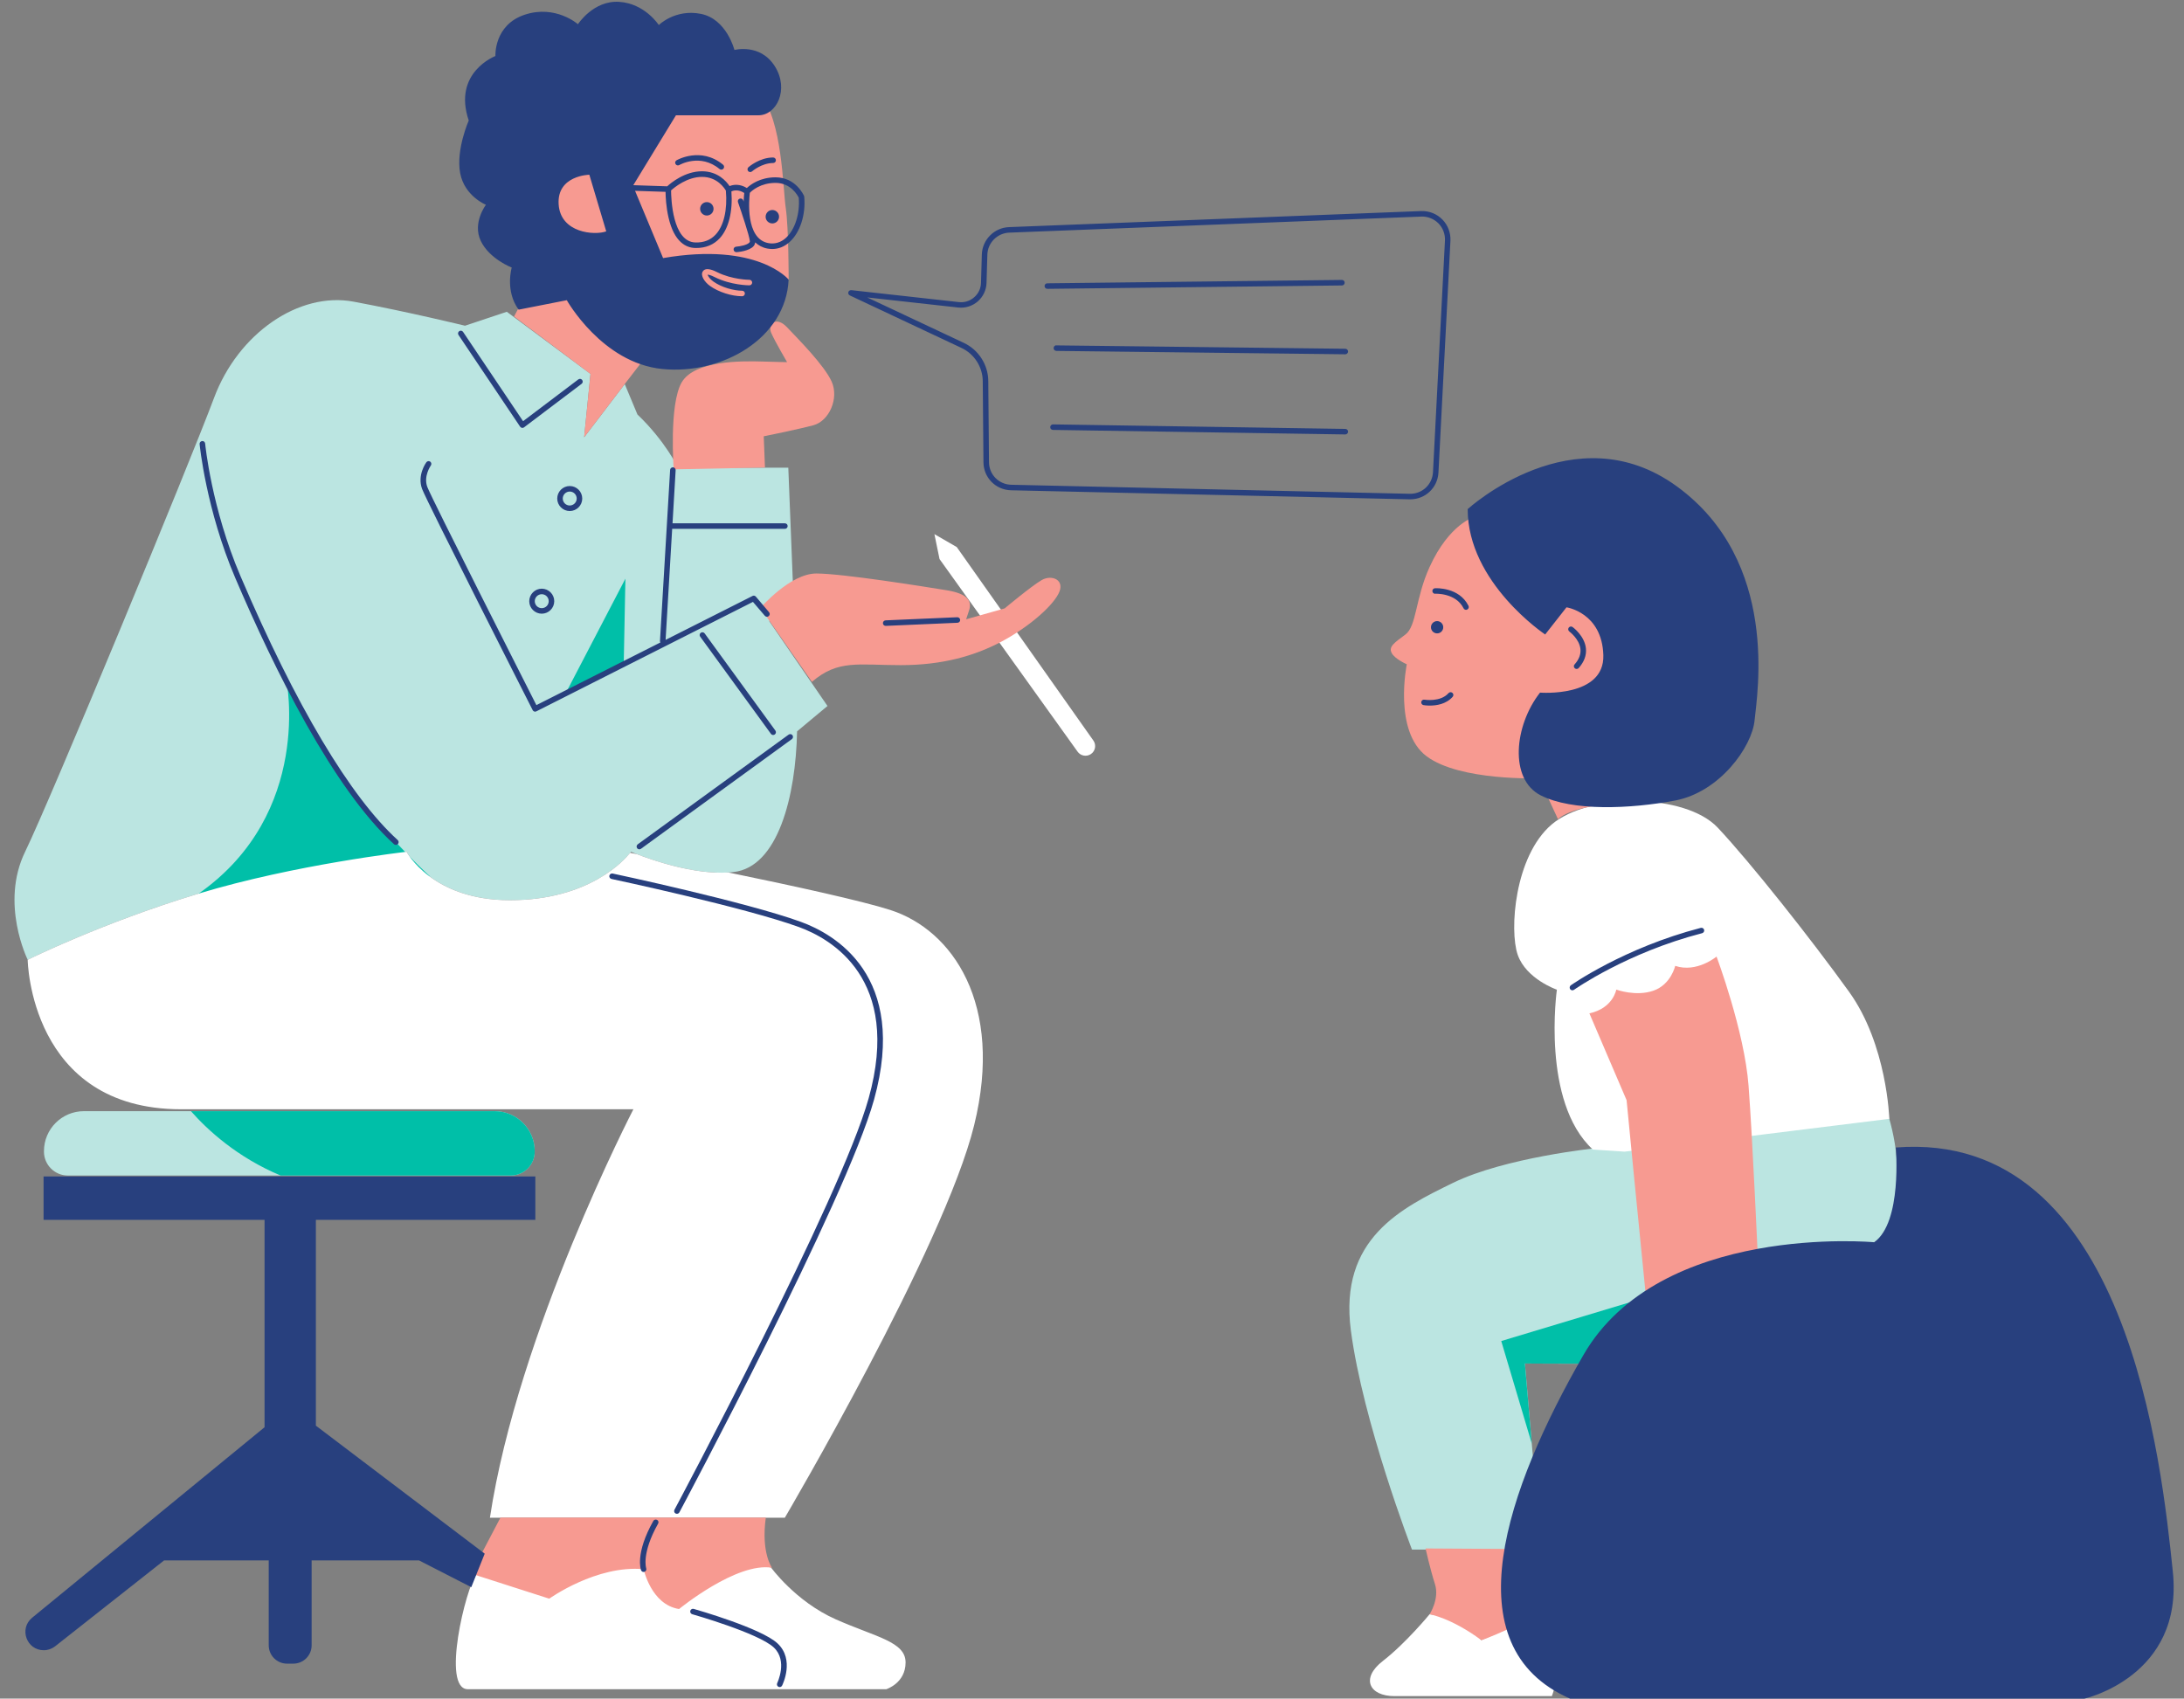
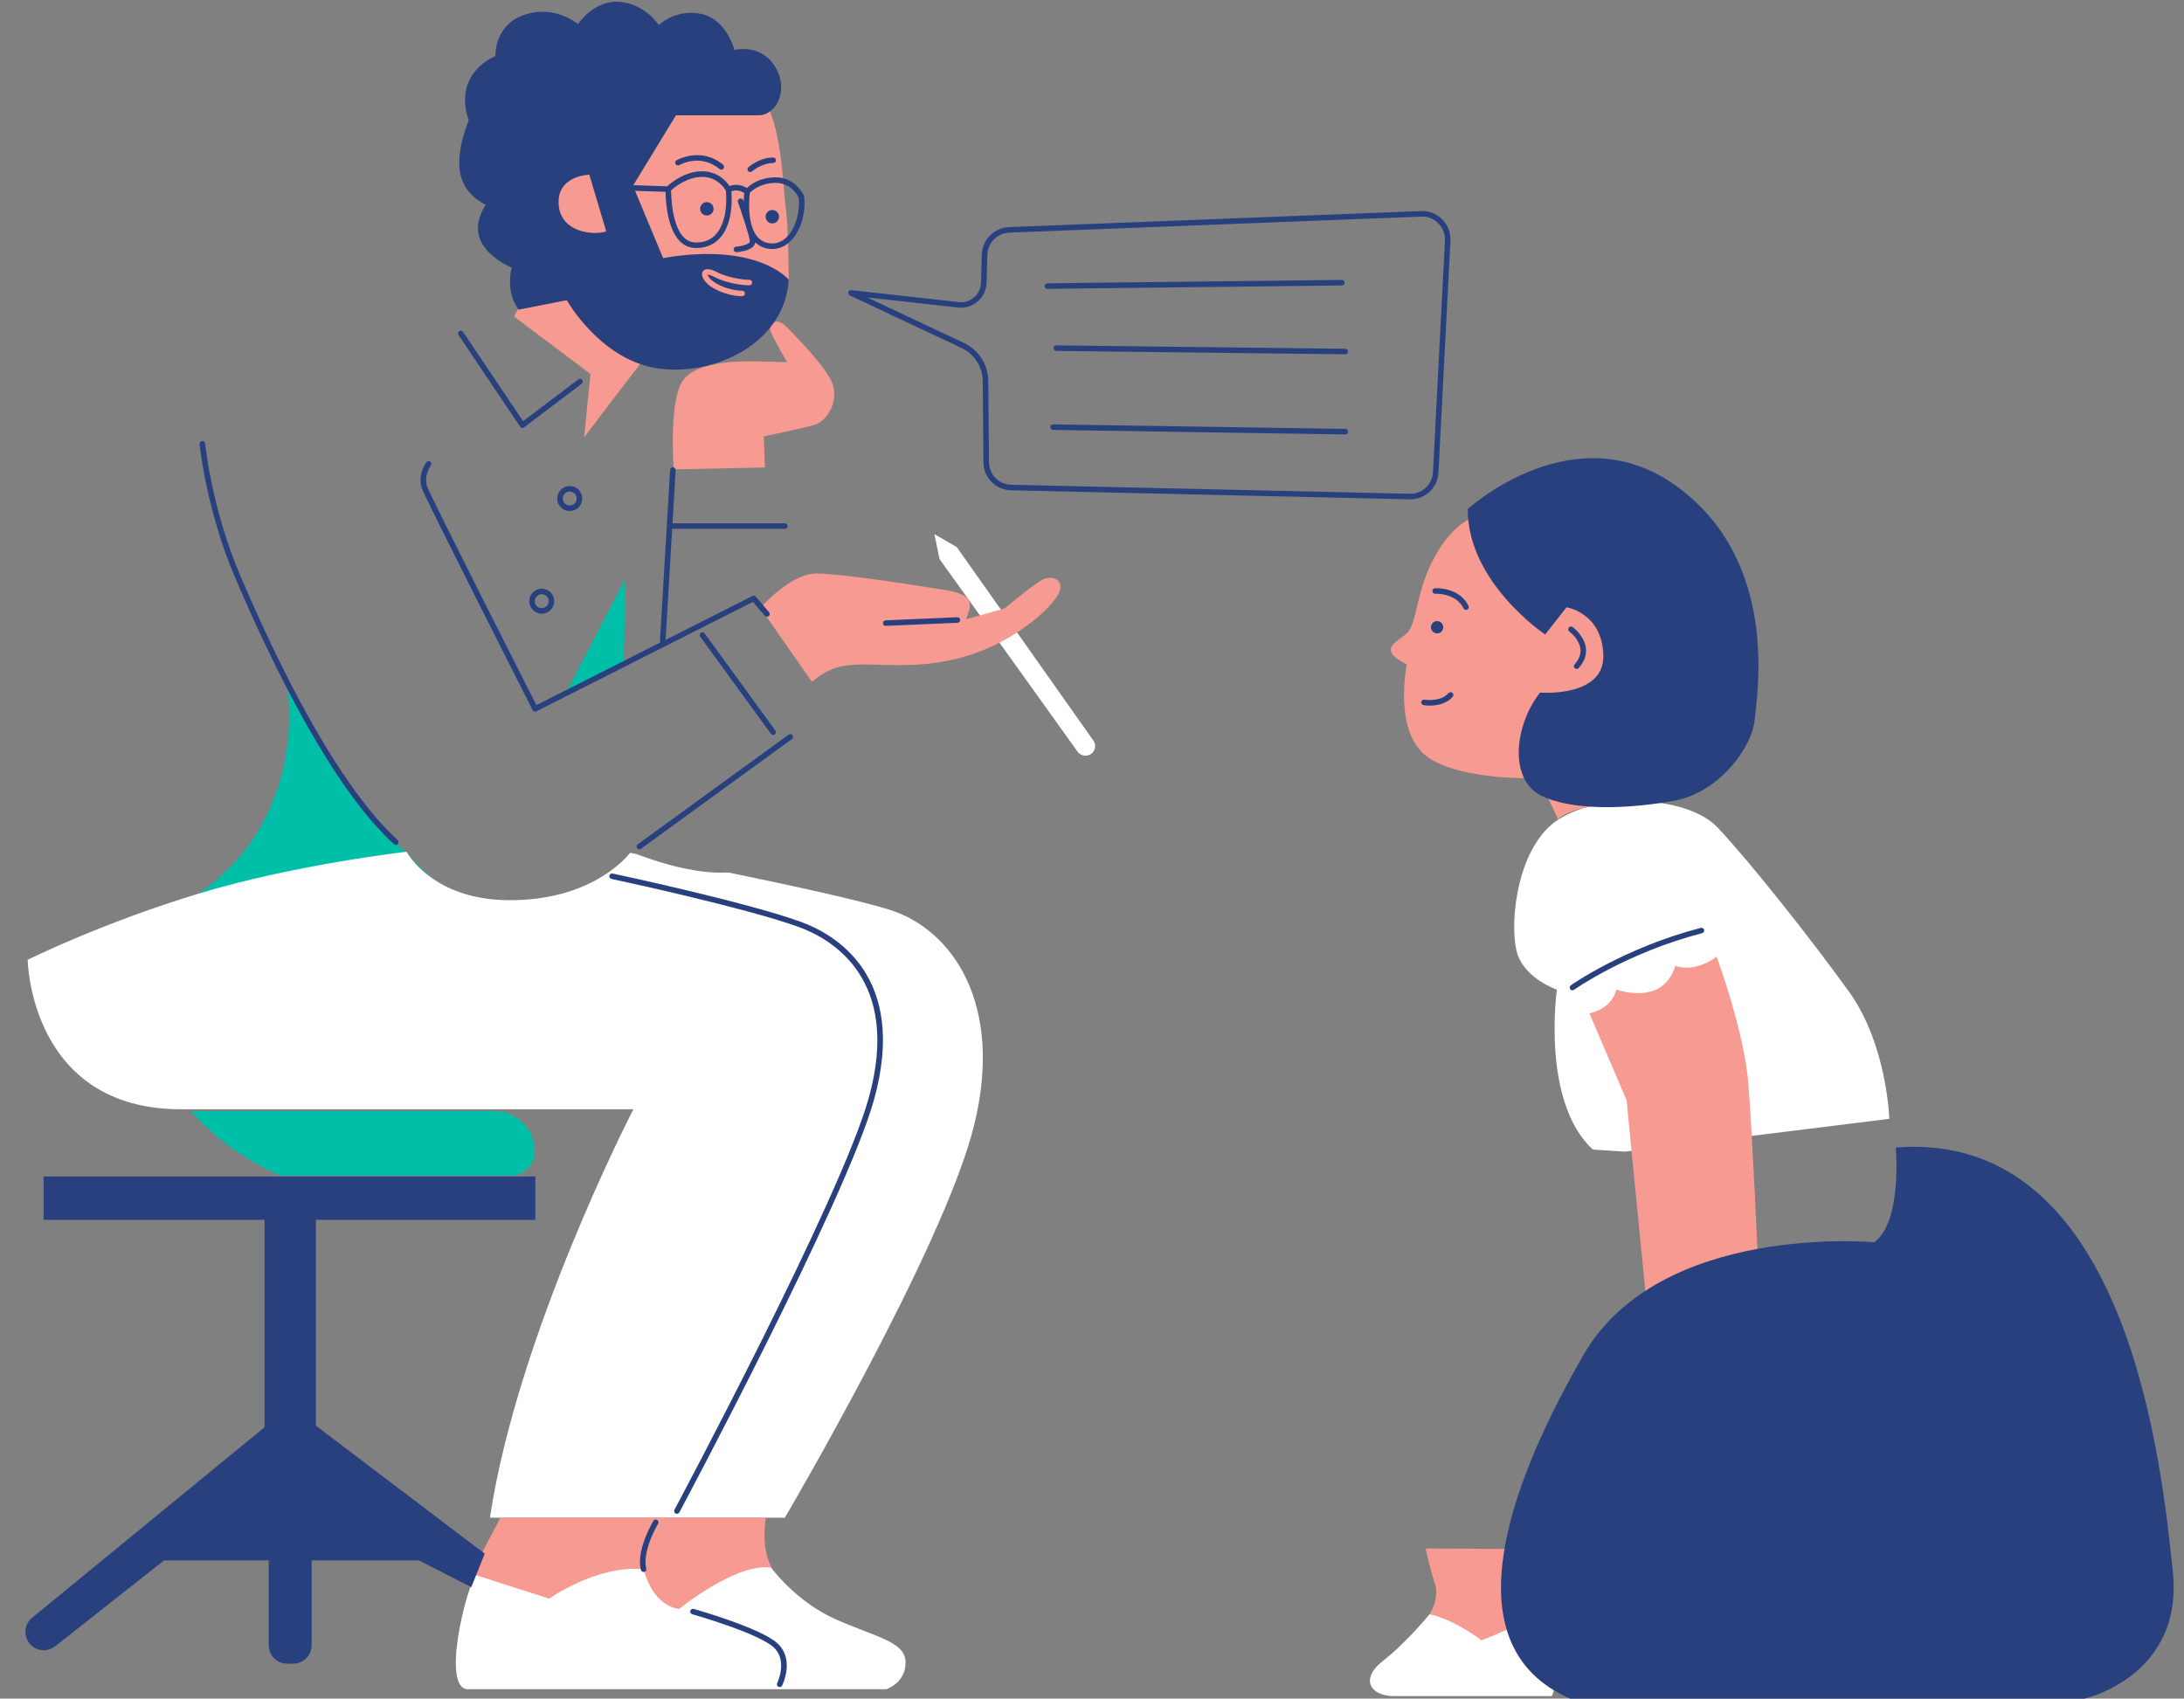
<svg xmlns="http://www.w3.org/2000/svg" height="387.2" preserveAspectRatio="xMidYMid meet" version="1.0" viewBox="-3.3 -0.4 497.8 387.2" width="497.8" zoomAndPan="magnify">
  <rect x="-3.3" y="-0.4" width="497.8" height="387.2" fill="#808080" stroke="none" />
  <g id="change1_1">
-     <path d="M172.02,141.17l13.29,19.36l-6.93,5.78c-0.29,14.74-4.33,30.91-14.45,32.07 c-10.11,1.16-23.4-4.62-23.4-4.62s-7.82,11.04-27.6,11.04c-17.78,0-23.54-11.04-23.54-11.04s-25.43,2.89-47.38,9.53 c-22.24,6.73-38.99,15.1-38.99,15.1s-6.37-12.79-0.59-24.64c5.78-11.85,37.56-88.7,43.05-103.43 c5.49-14.73,19.36-24.27,31.78-21.96c12.42,2.31,25.43,5.49,25.43,5.49l9.53-3.18l19.07,14.16l-1.44,14.45l9.25-12.13l2.89,6.93 c6.36,6.07,9.25,12.13,9.25,12.13h25.14l1.16,29.18L172.02,141.17z M109.45,252.89H15.84c-5.04,0-9.12,4.08-9.12,9.12v0.11 c0,3,2.44,5.44,5.44,5.44h100.97c3,0,5.44-2.44,5.44-5.44v-0.11C118.57,256.97,114.49,252.89,109.45,252.89z M427.33,254.63 c-7.63-26.92-67,6.71-67,6.71s-20.6,2.12-32.41,7.88c-11.81,5.76-26.05,12.72-23.32,33.62c2.73,20.9,13.93,49.98,13.93,49.98h29.38 l-3.63-42.41c0,0,34.23,0.3,54.22-0.61C418.49,308.9,434.96,281.55,427.33,254.63z" fill="#BBE5E1" />
-   </g>
+     </g>
  <g id="change2_1">
-     <path d="M394.72,288.47l-13.08,21.81c-18.08,0.3-37.37,0.13-37.37,0.13l1.57,18.27l-6.96-23.39L394.72,288.47z M109.45,252.89H40.22c3.78,4.29,10.54,10.53,20.44,14.67h52.48c3,0,5.44-2.44,5.44-5.44v-0.11 C118.57,256.97,114.49,252.89,109.45,252.89z M94.72,199.4c0,0-23.22-20.99-32.76-44.85c0,0,6.22,30.36-19.95,48.73 c-26.17,18.37,18.68,18.37,18.68,18.37L94.72,199.4z M138.87,150.83l0.38-19.32l-14.02,26.9L138.87,150.83z" fill="#00BFA8" />
+     <path d="M394.72,288.47l-13.08,21.81l1.57,18.27l-6.96-23.39L394.72,288.47z M109.45,252.89H40.22c3.78,4.29,10.54,10.53,20.44,14.67h52.48c3,0,5.44-2.44,5.44-5.44v-0.11 C118.57,256.97,114.49,252.89,109.45,252.89z M94.72,199.4c0,0-23.22-20.99-32.76-44.85c0,0,6.22,30.36-19.95,48.73 c-26.17,18.37,18.68,18.37,18.68,18.37L94.72,199.4z M138.87,150.83l0.38-19.32l-14.02,26.9L138.87,150.83z" fill="#00BFA8" />
  </g>
  <g id="change3_1">
    <path d="M218.74,256.09c-6.81,27.7-43.15,89.47-43.15,89.47h-67.22c6.36-42.24,32.7-93.1,32.7-93.1 s-68.58,0-103.09,0S3.01,218.39,3.01,218.39s16.76-8.37,38.99-15.1c21.96-6.65,47.38-9.53,47.38-9.53s5.76,11.04,23.54,11.04 c18.13,0,26.19-9.25,27.41-10.8c0.49,0.1,0.99,0.19,1.51,0.29c3.43,1.34,12.9,4.68,20.88,4.19c14.98,3.08,30.51,6.49,36.94,8.56 C213.74,211.58,225.55,228.39,218.74,256.09z M418.16,225.68c-8.69-12.07-22.44-29.44-29.92-37.4c-7.48-7.96-29.44-7.96-37.89-0.72 c-8.45,7.24-9.65,24.13-7.72,29.68c1.93,5.55,8.93,7.96,8.93,7.96s-3.62,25.58,8.2,36.44l7.24,0.48l60.33-7.48 C427.33,254.63,426.84,237.74,418.16,225.68z M214.77,124.3l-5.09-2.94l1.17,5.68l31.47,43.91c0.68,0.95,1.98,1.2,2.97,0.58 c1.07-0.67,1.35-2.1,0.62-3.13L214.77,124.3z M340.74,370.64l-6.38,2.83c0,0-5.43-5.43-11.81-5.9c0,0-5.43,6.61-10.63,10.63 c-5.2,4.02-3.07,8.03,2.6,8.03s35.9,0,35.9,0S357.02,369.04,340.74,370.64z M187.16,368.71c-9.16-4.07-14.77-11.86-14.77-11.86 l-26.39-1.69l-17.08-0.17c0,0-12.69,1.86-23.68,3.55c-2.37,3.04-8,26.12-1.89,26.12c6.11,0,95.35,0,95.35,0s4.41-1.36,4.41-6.11 C203.11,373.8,196.32,372.78,187.16,368.71z" fill="#FFF" />
  </g>
  <g id="change4_1">
    <path d="M172.66,356.97c-8.07-1.34-21.18,9.41-21.18,9.41c-6.39-1.01-8.07-9.08-8.07-9.08 c-10.76-1.01-21.52,6.72-21.52,6.72l-17.82-5.72l6.7-12.76h60.48C170.14,353.58,172.66,356.97,172.66,356.97z M395.25,247.1 c-0.94-12.49-7.3-29.45-7.3-29.45s-4.48,3.77-9.42,2.12c0,0-0.94,4.24-4.95,5.65c-4.01,1.41-8.48-0.24-8.48-0.24 s-0.71,4.24-6.13,5.42l8.48,19.79c0,0,2.83,29.22,4.24,43.12s24.74,9.42,24.74,9.42l0.94-16.49 C397.37,286.45,396.19,259.59,395.25,247.1z M370.36,182.89c15.24,0.52,16.28-25.98,16.28-25.98l-12.99-24.94l-15.59-16.98 l-25.29,2.42c0,0-5.72,1.56-10.22,11.43c-3.28,7.19-2.94,13.51-5.54,15.42c-2.6,1.91-3.81,2.77-3.12,4.16s3.46,2.6,3.46,2.6 s-3.12,15.24,4.5,20.96c7.62,5.72,25.64,5.02,25.64,5.02l4.33,9.35C351.83,186.36,355.12,182.37,370.36,182.89z M321.62,352.57 c0,0,1.08,4.78,2.15,8.13c1.08,3.35-1.22,6.88-1.22,6.88s4.82,0.75,11.81,5.9c3.76-1.3,9.86-4.29,9.86-4.29l-2.75-16.5 L321.62,352.57z M234.15,131.82c-2.32,1.33-8.45,6.46-8.45,6.46l-8.79,2.49c0,0,0,0,0.66-1.99c0.66-1.99,0-3.81-5.14-4.64 c-5.14-0.83-23.7-3.81-29.67-3.81s-12.74,7.85-12.74,7.85l11.74,16.85c5.97-5.14,10.61-3.81,20.22-3.81s16.91-2.15,22.87-5.3 s11.44-7.79,13.09-10.94C239.62,131.82,236.47,130.49,234.15,131.82z M172.47,75.45c0.84,1.95,3.63,6.7,3.63,6.7s-0.98,0-5.59-0.14 c-4.61-0.14-15.5-0.28-18.43,4.75c-2.93,5.03-1.82,19.83-1.82,19.83l20.8-0.42l-0.28-7.12c0,0,7.68-1.54,11.31-2.51 c3.63-0.98,5.86-6.14,4.19-9.91c-1.68-3.77-7.68-9.77-10.19-12.43S171.63,73.49,172.47,75.45z M129.84,99.28l9.25-12.13l5.52-7.15 l24.84-14.26l7.01-2.41c0,0,0.01-11.74-0.66-16.31c-0.67-4.57-0.78-19.94-5.79-25.84c-5.01-5.9-25.51-4.9-25.51-4.9l-17.82,8.91 l-9.25,12.14l9.02,22.39l-10.47,6.35l-0.56,2.78l-1.56,2.9l17.43,13.09L129.84,99.28z" fill="#F79A91" />
  </g>
  <g id="change5_1">
    <path d="M471.78,386.81h-117.2c-27.24-11.91-14.44-47.96,2.99-78.27c17.43-30.31,66.31-25.77,66.31-25.77 c6.44-4.55,4.93-21.6,4.93-21.6c53.05-4.17,60.62,72.71,63.14,96.65C494.47,381.77,471.78,386.81,471.78,386.81z M6.63,277.67H57 v47.27L4.03,368.36c-3.04,2.49-1.28,7.41,2.65,7.41c0.94,0,1.85-0.32,2.59-0.9l24.84-19.58h23.84v19.36c0,2.31,1.87,4.18,4.18,4.18 h1.42c2.31,0,4.18-1.87,4.18-4.18v-19.36H92.2l11.92,6.11l3.06-7.64L68.7,324.58v-46.91h50.02v-9.9H6.63V277.67z M172.74,50.53 c0.85,0,1.53-0.69,1.53-1.53c0-0.85-0.69-1.53-1.53-1.53c-0.85,0-1.53,0.69-1.53,1.53C171.2,49.84,171.89,50.53,172.74,50.53z M157.81,48.73c0.85,0,1.53-0.69,1.53-1.53c0-0.85-0.69-1.53-1.53-1.53c-0.85,0-1.53,0.69-1.53,1.53 C156.28,48.04,156.97,48.73,157.81,48.73z M150.9,36.14c-0.3,0.18-0.4,0.56-0.22,0.86c0.18,0.3,0.56,0.4,0.86,0.22 c0.05-0.03,4.75-2.75,9.17,0.91c0.12,0.1,0.26,0.14,0.4,0.14c0.18,0,0.36-0.08,0.49-0.23c0.22-0.27,0.18-0.67-0.08-0.89 C156.43,32.94,150.96,36.11,150.9,36.14z M167.29,37.72c-0.26,0.23-0.28,0.63-0.06,0.89c0.12,0.14,0.3,0.21,0.47,0.21 c0.15,0,0.3-0.05,0.42-0.16c0.02-0.02,2.2-1.9,4.8-1.9c0.35,0,0.63-0.28,0.63-0.63s-0.28-0.63-0.63-0.63 C169.84,35.5,167.39,37.63,167.29,37.72z M103.54,27.07c-3.72-10.98,6.08-14.7,6.08-14.7s-0.39-7.06,6.66-9.41 c7.06-2.35,12.15,2.16,12.15,2.16s3.53-5.49,9.41-5.1c5.88,0.39,9.02,5.29,9.02,5.29s3.72-3.72,9.6-2.55 c5.88,1.18,7.64,8.23,7.64,8.23s5.88-1.57,9.21,3.72c3.33,5.29,0.39,11.17-3.72,11.17s-18.82,0-18.82,0l-9.72,15.93l7.73,0.26 c0.82-0.76,4.01-3.43,7.93-3.43c3.6,0,5.56,2.3,6.28,3.38c0.91-0.38,2.38-0.53,3.94,0.44c0.83-0.78,3.01-2.44,6.54-2.44 c4.62,0,6.41,4.06,6.49,4.23c0.03,0.06,0.04,0.12,0.05,0.19c0.37,4.1-0.93,8.15-3.33,10.32c-1.17,1.06-2.52,1.6-3.96,1.6 c-0.38,0-0.76-0.04-1.15-0.11c-1.13-0.22-2.01-0.73-2.73-1.4c-0.05,0.3-0.15,0.59-0.36,0.84c-0.99,1.15-3.59,1.37-3.89,1.39 c-0.02,0-0.03,0-0.05,0c-0.33,0-0.6-0.25-0.63-0.58c-0.03-0.35,0.24-0.65,0.58-0.67c0.91-0.07,2.53-0.38,3.02-0.95 c0.11-0.12,0.11-0.21,0.11-0.29c-0.11-1.29-1.99-6.87-2.71-8.91c-0.12-0.33,0.06-0.69,0.39-0.8c0.33-0.11,0.69,0.06,0.8,0.39 c0.02,0.06,0.06,0.16,0.1,0.28c0.03-0.86,0.09-1.55,0.14-1.96c-1.33-0.86-2.43-0.59-2.93-0.37c0.34,4.61-0.62,8.5-2.68,10.71 c-1.36,1.46-3.16,2.2-5.33,2.2c-0.07,0-0.14,0-0.21,0c-2.06-0.04-4.8-1.28-6.11-6.93c-0.56-2.41-0.67-4.78-0.68-5.87l-6.95-0.23 l6.39,15.33c21.56-3.72,28.61,4.9,28.61,4.9c-0.59,13.33-15.09,21.75-28.81,20.38c-13.72-1.37-21.75-15.68-21.75-15.68l-10.98,2.16 c-3.14-4.31-1.57-9.6-1.57-9.6s-5.1-1.96-7.06-6.08c-1.96-4.12,1.18-8.23,1.18-8.23s-4.9-1.96-5.88-7.25 C100.6,33.73,103.54,27.07,103.54,27.07z M158.56,64.8c1.92,1.37,4.92,2.33,7.29,2.33c0.35,0,0.63-0.28,0.63-0.63 c0-0.35-0.28-0.63-0.63-0.63c-1.8,0-4.63-0.72-6.56-2.1c-0.83-0.59-1.23-1.26-1.31-1.56c0.2,0,0.68,0.08,1.63,0.56 c3.69,1.85,7.73,1.87,7.9,1.87c0.35,0,0.63-0.28,0.63-0.63c0-0.35-0.28-0.63-0.63-0.63c-0.04,0-3.92-0.02-7.33-1.73 c-0.65-0.32-2.62-1.31-3.31-0.15C156.31,62.41,157.29,63.9,158.56,64.8z M173.47,41.29c-3.41,0-5.37,1.76-5.86,2.26 c-0.17,1.42-1.06,10.44,4.19,11.46c1.46,0.28,2.86-0.12,4.03-1.18c2.06-1.86,3.23-5.53,2.93-9.16 C178.5,44.13,176.96,41.29,173.47,41.29z M156.72,39.92c-3.41,0-6.32,2.41-7.06,3.08c0.01,1.76,0.29,11.76,5.57,11.87 c1.89,0.05,3.44-0.56,4.59-1.8c1.86-1.99,2.71-5.64,2.33-10.02C161.83,42.5,160.19,39.92,156.72,39.92z M124.03,46.16 c0.41,6.59,8.24,7.14,10.85,6.18l-3.85-12.91C131.03,39.43,123.62,39.56,124.03,46.16z M348.89,144.23l4.86-6.19 c0,0,8.1,1.18,8.4,10.9c0.29,9.72-14.43,8.54-14.43,8.54c-5.89,7.51-7.07,19.74,0.15,23.42c7.22,3.68,20.47,3.09,30.63,1.18 c10.16-1.91,17.53-12.22,18.12-18.26c0.59-6.04,5.74-36.23-17.67-53.32s-47.72,5.15-47.72,5.15 C331.22,132.45,348.89,144.23,348.89,144.23z M325.66,142.58c0-0.77-0.63-1.4-1.4-1.4c-0.77,0-1.4,0.63-1.4,1.4s0.63,1.4,1.4,1.4 C325.03,143.99,325.66,143.36,325.66,142.58z M323.77,133.69c-0.35,0.02-0.61,0.32-0.59,0.66c0.02,0.35,0.33,0.64,0.66,0.59 c0.06,0,4.69-0.22,6.45,3.32c0.11,0.22,0.33,0.35,0.56,0.35c0.09,0,0.19-0.02,0.28-0.07c0.31-0.16,0.44-0.53,0.28-0.85 C329.29,133.43,323.99,133.67,323.77,133.69z M326.86,157.6c-1.85,2.1-5.45,1.49-5.48,1.49c-0.34-0.07-0.67,0.17-0.73,0.51 c-0.06,0.34,0.17,0.67,0.51,0.73c0.06,0.01,0.64,0.11,1.45,0.11c1.46,0,3.71-0.31,5.2-2.01c0.23-0.26,0.21-0.66-0.06-0.89 C327.49,157.31,327.09,157.34,326.86,157.6z M129.41,113.24c0,1.57-1.28,2.85-2.85,2.85c-1.57,0-2.85-1.28-2.85-2.85 c0-1.57,1.28-2.85,2.85-2.85C128.14,110.39,129.41,111.67,129.41,113.24z M128.15,113.24c0-0.87-0.71-1.59-1.59-1.59 c-0.87,0-1.59,0.71-1.59,1.59c0,0.88,0.71,1.59,1.59,1.59C127.44,114.82,128.15,114.11,128.15,113.24z M120.18,133.79 c1.57,0,2.85,1.28,2.85,2.85c0,1.57-1.28,2.85-2.85,2.85c-1.57,0-2.85-1.28-2.85-2.85C117.34,135.07,118.62,133.79,120.18,133.79z M120.18,135.05c-0.87,0-1.59,0.71-1.59,1.59s0.71,1.59,1.59,1.59c0.88,0,1.59-0.71,1.59-1.59S121.06,135.05,120.18,135.05z M171.03,139.97c0.23,0.27,0.63,0.3,0.89,0.07c0.27-0.23,0.3-0.62,0.07-0.89l-3.01-3.55c-0.19-0.22-0.51-0.29-0.76-0.15 l-19.81,10.01l1.5-25.31h25.69c0.35,0,0.63-0.28,0.63-0.63c0-0.35-0.28-0.63-0.63-0.63h-25.61l0.71-12.1 c0.02-0.35-0.24-0.65-0.59-0.67c-0.34-0.01-0.65,0.24-0.67,0.59l-2.31,39c-0.01,0.12,0.03,0.24,0.09,0.34l-28.26,14.28 c-2.72-5.36-23.88-47.12-24.86-49.72c-0.93-2.47,0.79-4.88,0.8-4.9c0.2-0.28,0.14-0.68-0.14-0.88c-0.28-0.2-0.67-0.14-0.88,0.14 c-0.09,0.12-2.14,2.97-0.97,6.09c1.06,2.84,24.22,48.47,25.2,50.41c0.11,0.22,0.33,0.35,0.56,0.35c0.1,0,0.19-0.02,0.28-0.07 l49.37-24.95L171.03,139.97z M141.92,192.94c0.12,0.17,0.32,0.26,0.51,0.26c0.13,0,0.26-0.04,0.37-0.12l34.39-25 c0.28-0.2,0.34-0.6,0.14-0.88c-0.2-0.28-0.6-0.34-0.88-0.14l-34.39,25C141.78,192.27,141.72,192.66,141.92,192.94z M172.93,167.14 c0.13,0,0.26-0.04,0.37-0.12c0.28-0.2,0.34-0.6,0.14-0.88l-16.13-22.16c-0.2-0.28-0.6-0.34-0.88-0.14c-0.28,0.2-0.34,0.6-0.14,0.88 l16.13,22.16C172.54,167.05,172.73,167.14,172.93,167.14z M115.25,96.86c0.1,0.14,0.25,0.24,0.42,0.27 c0.03,0.01,0.07,0.01,0.1,0.01c0.14,0,0.27-0.04,0.38-0.13l13.12-9.92c0.28-0.21,0.33-0.6,0.12-0.88 c-0.21-0.28-0.61-0.33-0.88-0.12l-12.59,9.52l-13.67-20.35c-0.2-0.29-0.59-0.37-0.87-0.17c-0.29,0.19-0.37,0.59-0.17,0.87 L115.25,96.86z M86.51,192.04c0.12,0.11,0.27,0.16,0.42,0.16c0.17,0,0.34-0.07,0.47-0.21c0.23-0.26,0.21-0.66-0.04-0.89 c-10.84-9.86-23.24-30.68-35.86-60.21c-6.6-15.44-8.03-30.03-8.04-30.18c-0.03-0.35-0.33-0.61-0.69-0.57 c-0.35,0.03-0.6,0.34-0.57,0.69c0.01,0.15,1.46,14.93,8.14,30.55C59.19,152.1,72.65,179.43,86.51,192.04z M179.23,209.73 c-12.4-4.51-42.59-10.95-42.89-11.01c-0.34-0.07-0.67,0.15-0.75,0.49c-0.07,0.34,0.15,0.67,0.49,0.75 c0.3,0.06,30.4,6.48,42.72,10.96c7.31,2.66,23.49,11.78,15.9,39.01c-6.35,22.78-43.89,93.11-44.27,93.82 c-0.16,0.31-0.05,0.69,0.26,0.85c0.09,0.05,0.2,0.07,0.3,0.07c0.23,0,0.44-0.12,0.56-0.33c0.38-0.71,37.99-71.16,44.37-94.07 C203.78,222.01,186.87,212.5,179.23,209.73z M154.82,366.35c-0.33-0.1-0.68,0.1-0.78,0.43c-0.09,0.33,0.1,0.68,0.43,0.78 c0.15,0.04,15.12,4.31,18.6,7.58c3.24,3.04,0.8,8.07,0.78,8.12c-0.15,0.31-0.03,0.69,0.28,0.84c0.09,0.05,0.19,0.07,0.28,0.07 c0.23,0,0.45-0.13,0.56-0.35c0.12-0.24,2.89-5.92-1.04-9.6C170.24,370.75,155.45,366.53,154.82,366.35z M146.47,346.06 c-0.31-0.17-0.69-0.06-0.86,0.24c-4.18,7.43-2.85,11.08-2.79,11.23c0.1,0.25,0.33,0.4,0.58,0.4c0.07,0,0.15-0.01,0.22-0.04 c0.32-0.12,0.49-0.48,0.37-0.81c-0.01-0.03-1.13-3.33,2.71-10.17C146.89,346.62,146.78,346.23,146.47,346.06z M384.35,211.11 c-17.46,4.53-29.49,13.01-29.61,13.09c-0.28,0.2-0.35,0.6-0.15,0.88c0.12,0.17,0.32,0.26,0.51,0.26c0.13,0,0.25-0.04,0.37-0.12 c0.12-0.08,11.98-8.44,29.2-12.9c0.34-0.09,0.54-0.43,0.45-0.77C385.03,211.22,384.7,211.02,384.35,211.11z M318.15,113.42 c-0.05,0-0.1,0-0.15,0l-90.85-2.06c-3.5-0.08-6.26-2.88-6.29-6.38l-0.16-18.52c-0.03-3.21-1.92-6.17-4.83-7.54l-25.47-11.98 c-0.28-0.13-0.42-0.44-0.34-0.74c0.08-0.3,0.37-0.48,0.68-0.46l24.51,2.72c1.28,0.15,2.51-0.24,3.49-1.09 c0.97-0.84,1.53-2.01,1.56-3.3l0.19-6.45c0.1-3.37,2.82-6.12,6.19-6.25l93.94-3.66c1.83-0.06,3.57,0.63,4.83,1.91 c1.27,1.28,1.94,3.06,1.85,4.86l-2.73,52.83C324.39,110.76,321.59,113.42,318.15,113.42z M323.32,107.25l2.73-52.83 c0.07-1.45-0.47-2.87-1.49-3.91c-1.02-1.03-2.48-1.6-3.89-1.54l-93.94,3.66c-2.71,0.11-4.9,2.31-4.98,5.02l-0.19,6.45 c-0.05,1.62-0.78,3.15-2,4.21c-1.22,1.06-2.84,1.57-4.45,1.39l-20.74-2.3l22.04,10.37c3.34,1.57,5.52,4.98,5.55,8.67l0.16,18.52 c0.02,2.82,2.25,5.07,5.06,5.14l90.85,2.06c0.04,0,0.08,0,0.12,0C320.91,112.16,323.17,110.02,323.32,107.25z M303.19,64.03 c0-0.35-0.29-0.62-0.63-0.62c0,0,0,0-0.01,0l-67.14,0.77c-0.35,0-0.63,0.29-0.62,0.64c0,0.35,0.29,0.62,0.63,0.62c0,0,0,0,0.01,0 l67.14-0.77C302.92,64.67,303.19,64.38,303.19,64.03z M303.34,79.1l-65.85-0.77c-0.35-0.07-0.63,0.27-0.64,0.62 c0,0.35,0.27,0.63,0.62,0.64l65.85,0.77c0,0,0,0,0.01,0c0.34,0,0.63-0.28,0.63-0.62C303.97,79.39,303.69,79.11,303.34,79.1z M303.34,97.37l-66.62-1.03c0,0-0.01,0-0.01,0c-0.34,0-0.62,0.28-0.63,0.62c-0.01,0.35,0.27,0.63,0.62,0.64l66.62,1.03 c0,0,0.01,0,0.01,0c0.34,0,0.63-0.28,0.63-0.62C303.97,97.66,303.69,97.37,303.34,97.37z M214.89,140.3l-16.34,0.71 c-0.35,0.02-0.62,0.31-0.6,0.66c0.01,0.34,0.29,0.6,0.63,0.6c0.01,0,0.02,0,0.03,0l16.34-0.71c0.35-0.02,0.62-0.31,0.6-0.66 C215.53,140.56,215.24,140.29,214.89,140.3z M355.64,151.93c0.12,0.11,0.27,0.16,0.42,0.16c0.17,0,0.35-0.07,0.47-0.21 c1.26-1.41,1.81-2.92,1.65-4.48c-0.3-2.85-2.93-4.79-3.04-4.87c-0.28-0.2-0.67-0.14-0.88,0.14c-0.2,0.28-0.14,0.68,0.14,0.88 c0.02,0.02,2.28,1.69,2.53,3.99c0.13,1.19-0.32,2.37-1.33,3.51C355.35,151.3,355.38,151.7,355.64,151.93z" fill="#28407E" />
  </g>
</svg>